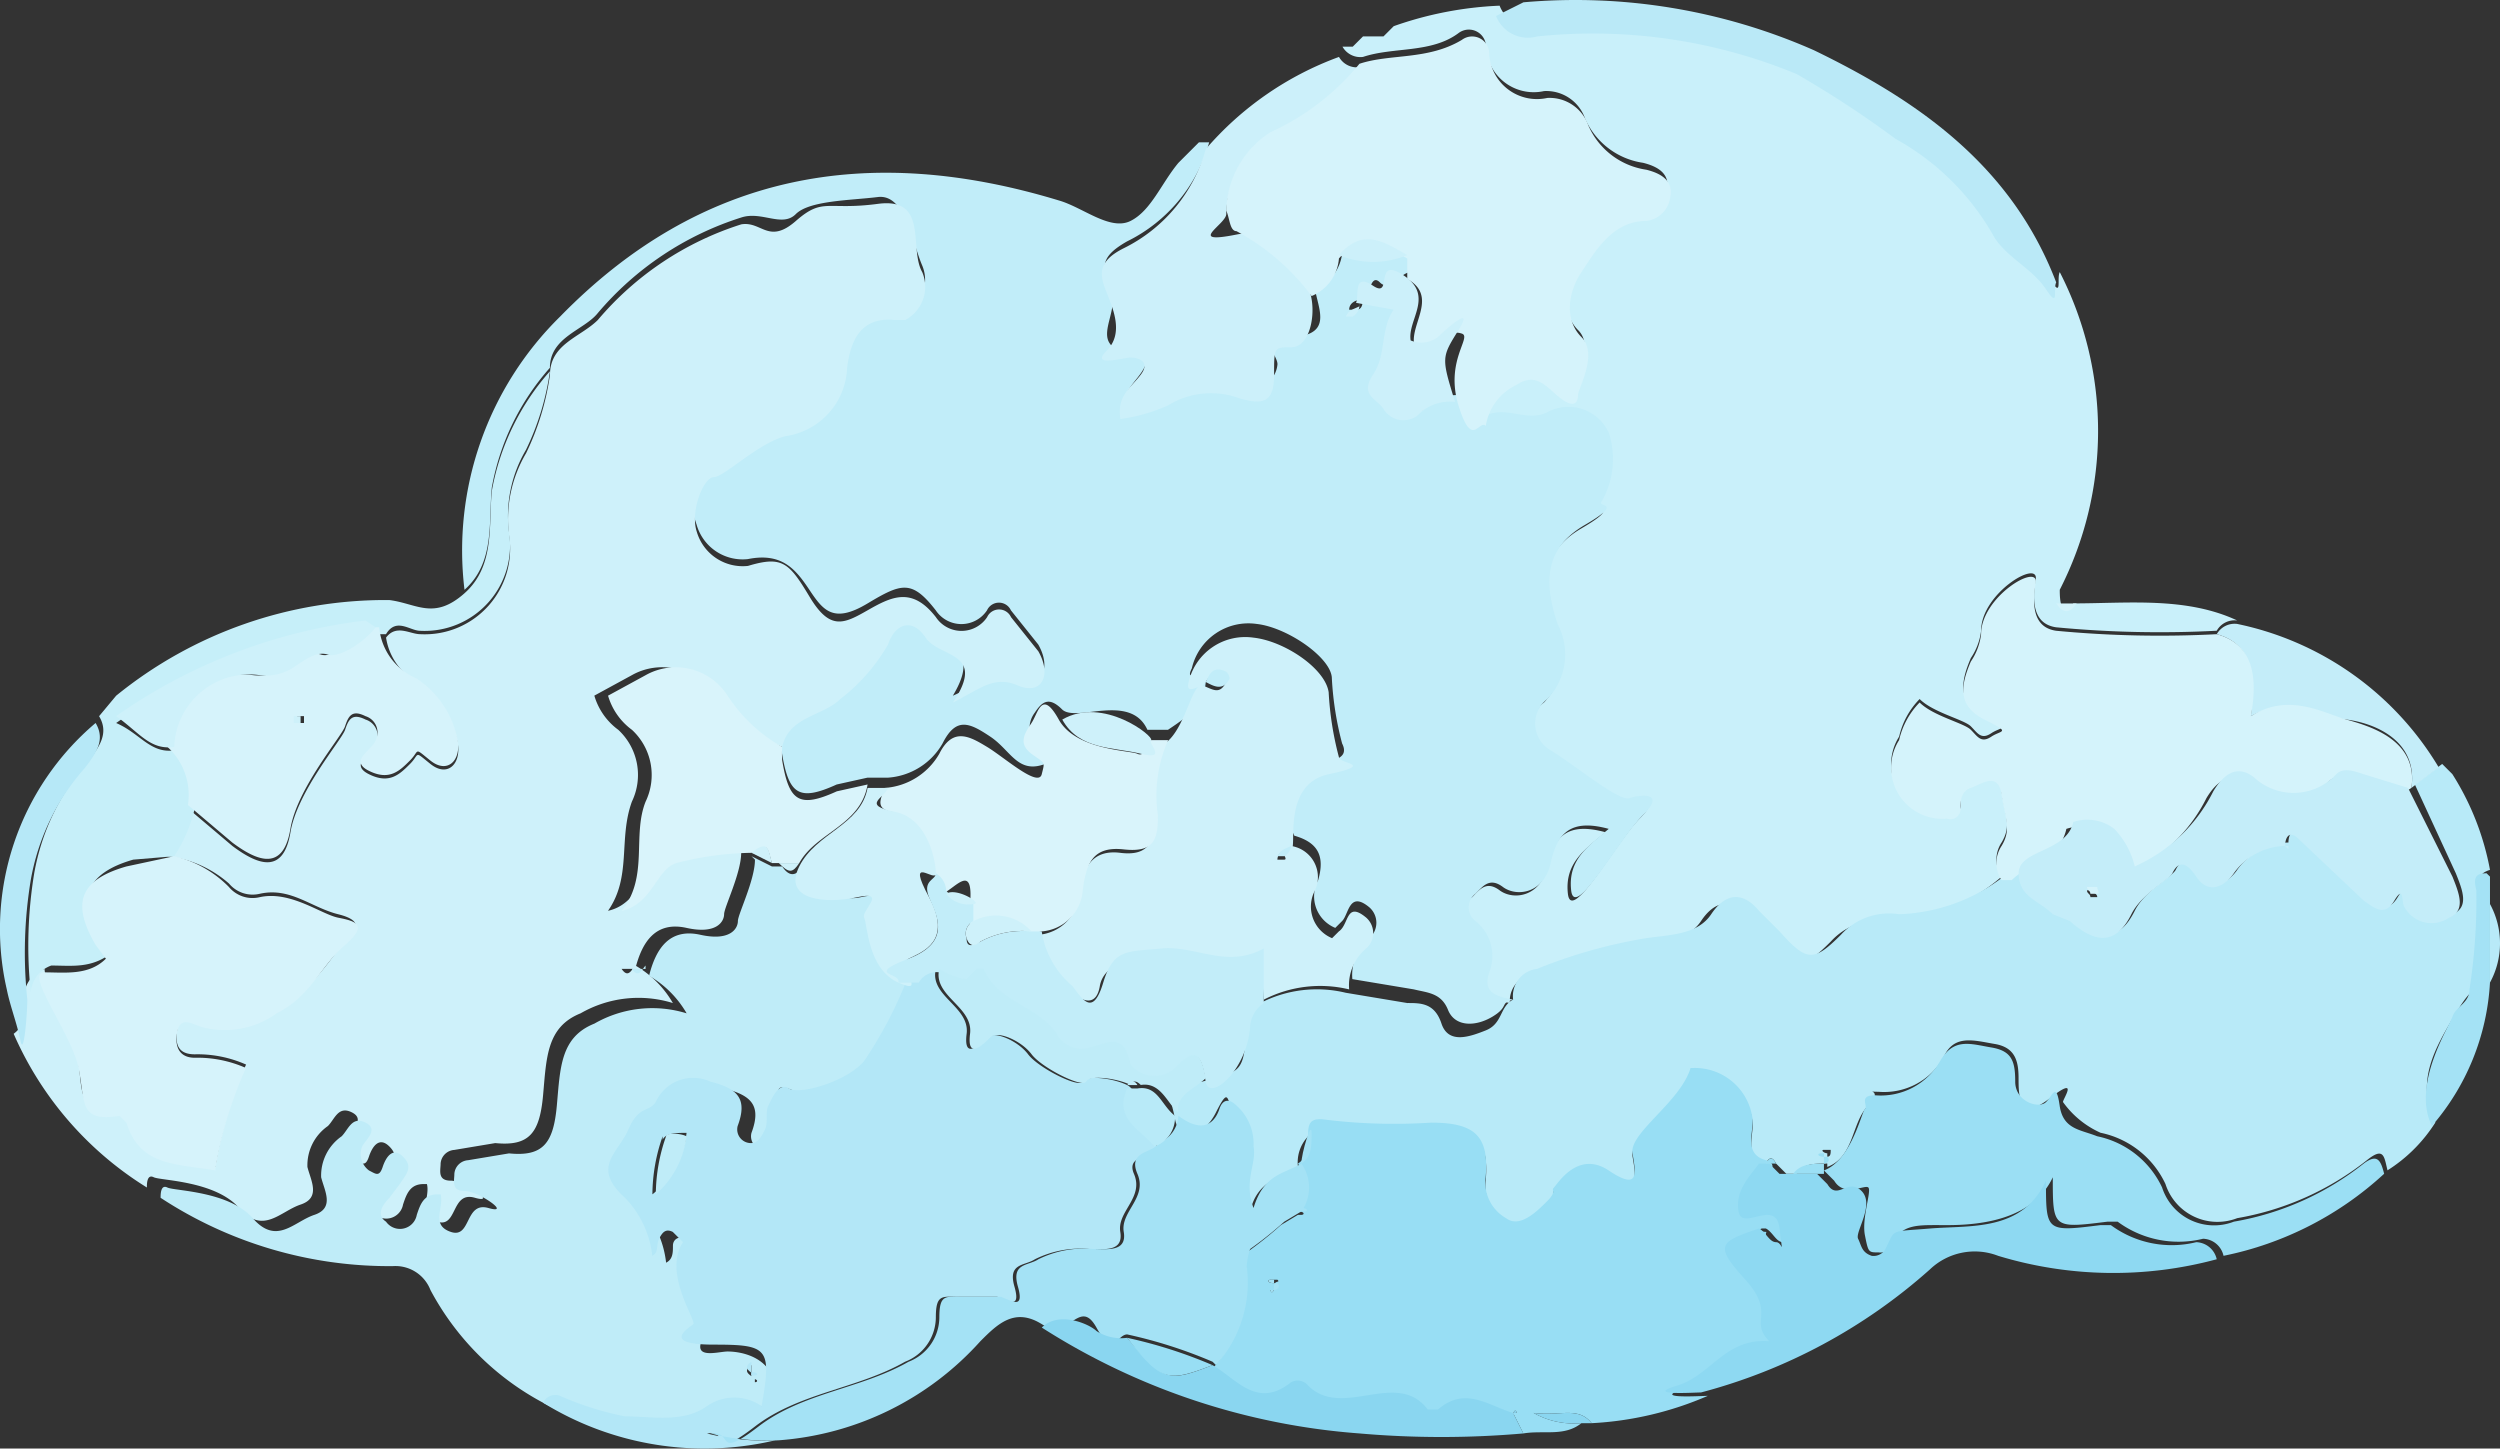
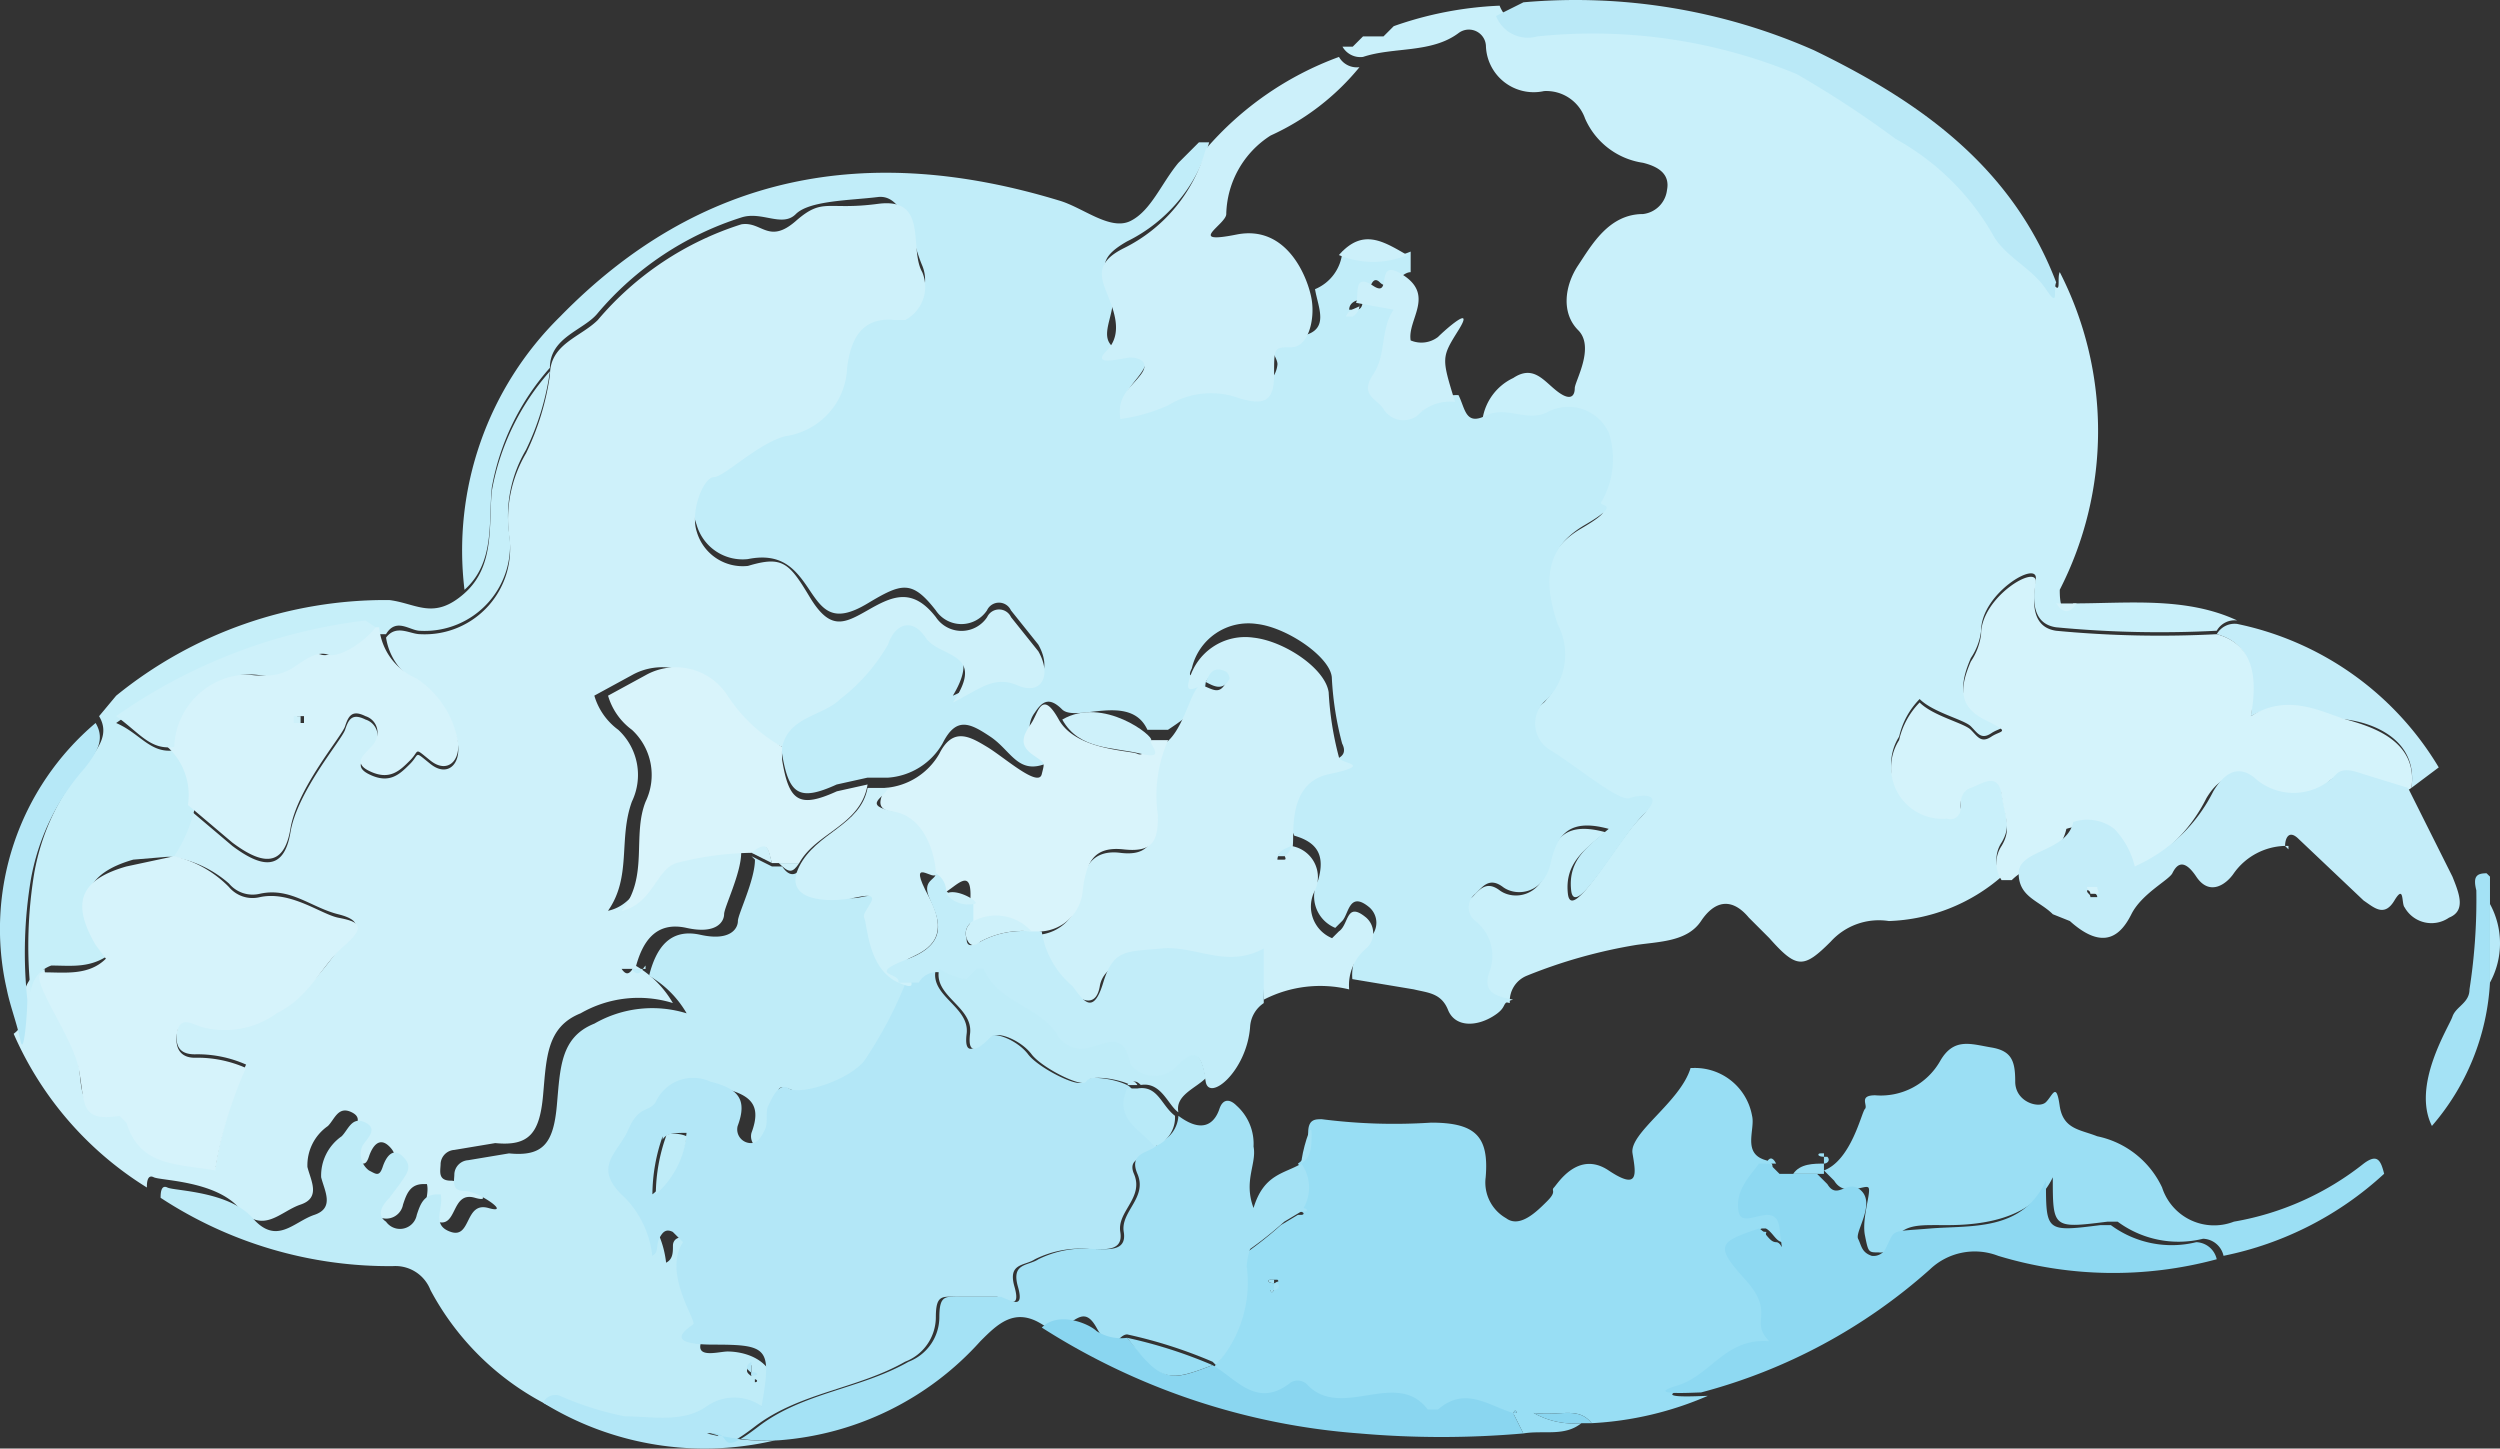
<svg xmlns="http://www.w3.org/2000/svg" id="グループ_3003" data-name="グループ 3003" width="160.204" height="92.824" viewBox="0 0 160.204 92.824">
  <rect x="0" y="0" width="160.204" height="92.824" fill="#333333" stroke="none" />
  <path id="パス_27595" data-name="パス 27595" d="M595.039,118.7c3.5,0,7.223-.438,10.506,1.094a1.313,1.313,0,0,0-1.313.657,70.041,70.041,0,0,1-10.287-.219c-1.532-.219-1.532-1.751-1.313-3.064s-3.5.876-3.5,3.283a3.938,3.938,0,0,1-.657,1.751c-.657,1.532-.876,2.845.876,3.721s1.094.657.438,1.094-.876,0-1.313-.438-2.408-.876-3.283-1.751a5.035,5.035,0,0,0-1.313,2.408,3.283,3.283,0,0,0,3.064,5.034.657.657,0,0,0,.876-.657c0-.438,0-1.094.656-1.313s1.751-1.094,1.97.438.657,2.189,0,3.283a1.97,1.97,0,0,0,0,2.189,11.6,11.6,0,0,1-7.223,2.845,4.159,4.159,0,0,0-3.721,1.313c-1.751,1.751-2.189,1.751-3.94-.219l-1.313-1.313c-1.094-1.313-2.189-1.094-3.064.219s-2.627,1.313-4.159,1.532a32.834,32.834,0,0,0-7,1.97,1.751,1.751,0,0,0-1.094,1.751c-1.095-.219-1.97-.438-1.532-1.751a2.846,2.846,0,0,0-.875-3.283,1.094,1.094,0,0,1,0-1.751c.438-.438.875-1.094,1.751-.438s2.626.438,3.064-1.532,1.313-2.845,3.721-2.189c-1.313,1.094-2.627,1.97-2.408,3.94s3.064-3.283,4.6-4.815-.219-1.313-.876-1.094-3.283-1.97-5.034-3.064a1.97,1.97,0,0,1-.219-3.283,4.159,4.159,0,0,0,.657-4.815c-.876-2.627-.876-4.815,1.751-6.347s.657-1.094,1.094-1.532a5.473,5.473,0,0,0,.438-4.378,2.846,2.846,0,0,0-3.94-1.313c-1.313.657-2.626-.438-3.94.219a3.5,3.5,0,0,1,1.97-2.627c1.313-.876,1.97.219,2.845.876s1.094.219,1.094-.219,1.313-2.627.219-3.721-.875-2.845,0-4.159,1.97-3.283,4.159-3.283a1.751,1.751,0,0,0,1.532-1.532c.219-1.094-.657-1.532-1.532-1.751a4.815,4.815,0,0,1-3.721-2.845,2.627,2.627,0,0,0-2.627-1.751,3.064,3.064,0,0,1-3.721-2.845,1.094,1.094,0,0,0-1.751-.876c-1.751,1.313-4.159.876-6.129,1.532a1.313,1.313,0,0,1-1.313-.657h.656l.657-.657h1.313l.657-.657a23.2,23.2,0,0,1,6.785-1.313,2.189,2.189,0,0,0,2.626,1.313,34.145,34.145,0,0,1,16.635,2.408,65.905,65.905,0,0,1,6.348,4.159,16.2,16.2,0,0,1,6.347,6.347c.876,1.313,2.408,1.97,3.283,3.283s.438,0,.657-.438a22.326,22.326,0,0,1,0,20.356C594.164,119.36,594.6,119.36,595.039,118.7ZM559.362,139.5Z" transform="translate(-462.18 -80.033)" fill="#c9f0fa" />
  <path id="パス_27596" data-name="パス 27596" d="M589.778,139.338c-1.094-.219-1.97-.438-1.532-1.751a2.846,2.846,0,0,0-.876-3.283,1.094,1.094,0,0,1,0-1.751c.438-.438.876-1.094,1.751-.438s2.627.438,3.064-1.532,1.313-2.845,3.721-2.189c-1.313,1.094-2.627,1.97-2.408,3.94s3.064-3.283,4.6-4.815-.219-1.313-.875-1.094-3.283-1.97-5.034-3.064a1.97,1.97,0,0,1-.219-3.283,4.158,4.158,0,0,0,.657-4.815c-.875-2.627-.875-4.815,1.751-6.347s.657-1.094,1.094-1.532a5.473,5.473,0,0,0,.438-4.378,2.845,2.845,0,0,0-3.94-1.313c-1.313.657-2.626-.438-3.94.219s-1.313-.438-1.751-1.313a2.846,2.846,0,0,0-2.189.876c-.875.657-1.532,0-2.189-.438s-1.313-1.313-.657-2.189.438-2.845,1.313-4.159l-2.408-.438c0,.438,0,.876-.438.876h-.438c0-.438.438-.657.876-.657s.438-1.751,1.094-1.094,1.313-.657,1.97-.657V91.4a5.691,5.691,0,0,1-4.378,0,2.845,2.845,0,0,1-1.751,2.408c.219,1.313,1.094,2.845-1.313,3.064s-1.094,1.094-1.094,1.751a1.746,1.746,0,0,1-2.189,1.532,5.253,5.253,0,0,0-4.6.657,10.942,10.942,0,0,1-3.064.876c-.219-1.313.876-1.97,1.313-2.845s.219-1.094-.657-1.094-.876.438-1.532-.438.656-2.408,0-3.721-.438-1.97,1.094-2.845A10.068,10.068,0,0,0,570.3,84.4h-.657l-.657.657h0l-.657.657c-1.094,1.313-1.751,3.064-3.064,3.721s-3.064-.876-4.6-1.313c-12.257-3.721-22.982-1.751-31.956,7.442a21.012,21.012,0,0,0-6.128,17.51c1.97-1.751,1.532-4.378,1.751-6.566a15.758,15.758,0,0,1,3.721-7.661c0-1.97,2.189-2.408,3.064-3.5a19.917,19.917,0,0,1,9.193-6.129c1.313-.438,2.626.657,3.5-.219s3.5-.876,5.253-1.094,2.189,2.845,2.845,4.378a2.408,2.408,0,0,1-1.094,3.064h-.657c-2.189-.219-2.845,1.313-3.064,3.064a4.6,4.6,0,0,1-3.94,4.378c-1.751.219-2.627,2.408-4.6,2.627s-1.532,2.189-1.094,3.5a3.064,3.064,0,0,0,3.283,2.189c2.189-.438,3.064.657,3.94,1.97s1.532,2.189,3.721.876,2.845-1.532,4.378.438a1.97,1.97,0,0,0,3.283,0,.842.842,0,0,1,1.532,0l1.751,2.189c.876,1.532.219,2.845-1.313,2.189s-2.189.219-4.159,1.094c1.97-3.283-.875-3.064-1.751-4.159s-1.97-.876-2.408.438a11.816,11.816,0,0,1-3.064,3.5c-1.094,1.313-3.283,1.094-3.721,3.064a5.7,5.7,0,0,0,0,.876c.438,2.627,1.094,3.064,3.5,1.97l1.97-.438h1.313a4.378,4.378,0,0,0,3.5-2.189c.876-1.751,1.751-1.313,3.064-.438s1.751,2.408,3.5,1.751-.219-.876-.657-1.313a1.633,1.633,0,0,1,0-1.97c.438-.657.875-1.094,1.751-.219s4.378-1.094,5.472,1.313h1.313c1.313-.876,2.626-1.751,2.408-3.721h0c-.438,0-1.313.657-.876-.219a3.721,3.721,0,0,1,4.159-2.845c1.97.219,4.815,2.189,4.815,3.5a20.357,20.357,0,0,0,.657,4.159c.219.438.219.876-.657,1.094s-3.721,1.97-2.408,4.815h0c1.532.438,1.97,1.313,1.532,2.845a2.189,2.189,0,0,0,1.094,3.064l.438-.438c.438-.438.438-1.97,1.751-.876a1.313,1.313,0,0,1,0,1.97,3.065,3.065,0,0,0-1.094,2.627l3.94.657c.875.219,1.751.219,2.189,1.313s1.751,1.094,2.845.438S588.9,139.557,589.778,139.338Z" transform="translate(-492.815 -75.278)" fill="#c1edf9" />
  <path id="パス_27597" data-name="パス 27597" d="M558.547,121.023c.438-1.97,2.627-1.97,3.721-3.064a11.82,11.82,0,0,0,3.064-3.5c.438-1.313,1.532-1.751,2.408-.438s3.94.876,1.751,4.159c1.751-.876,2.627-1.751,4.159-1.094s2.189-.657,1.313-2.189l-1.751-2.189a.842.842,0,0,0-1.532,0,1.97,1.97,0,0,1-3.283,0c-1.532-1.97-2.845-1.313-4.378-.438s-2.408,1.313-3.721-.876-1.751-2.627-3.94-1.97a3.064,3.064,0,0,1-3.283-2.189c-.438-1.313.438-3.5,1.094-3.5s2.845-2.189,4.6-2.627a4.6,4.6,0,0,0,3.94-4.378c.219-1.751.875-3.283,3.064-3.064h.657a2.408,2.408,0,0,0,1.094-3.064c-.876-1.532.438-4.815-2.845-4.378s-3.5-.438-5.253,1.094-2.189,0-3.5.219a19.918,19.918,0,0,0-9.193,6.129c-1.094,1.094-3.064,1.532-3.064,3.5a16.852,16.852,0,0,1-1.532,5.034,8.317,8.317,0,0,0-1.094,5.253,5.472,5.472,0,0,1-5.691,6.347c-.657,0-1.532-.657-2.189.219a3.941,3.941,0,0,0,1.97,2.845,6.129,6.129,0,0,1,2.627,3.94c.219,1.313-.657,2.189-1.751,1.313s-.657-.657-1.313,0-1.313,1.313-2.627.657.219-1.313.438-1.97a1.094,1.094,0,0,0-.657-1.532c-.876-.438-1.094,0-1.313.657s-3.064,3.94-3.5,6.566-1.97,2.189-3.721.876l-2.845-2.408a9.416,9.416,0,0,1-1.313,3.064,7.223,7.223,0,0,1,3.94,1.751,1.97,1.97,0,0,0,1.97.657c1.97-.438,3.283.876,5.034,1.313s1.094,1.094.438,1.751-2.189,3.283-4.378,4.378a5.691,5.691,0,0,1-4.815.875c-.657-.219-1.313-.875-1.532.219s0,1.751,1.094,1.751a7.661,7.661,0,0,1,3.283.657,25.83,25.83,0,0,0-1.97,6.566c-2.408-.438-4.815-.438-5.691-3.064l-.438-.438c-2.627.438-2.408-1.532-2.627-3.064s-1.97-3.721-2.189-6.129A1.97,1.97,0,0,0,509.957,137c0,.876.219,1.751-.657,2.408a21.887,21.887,0,0,0,8.536,9.849c0-.219,0-.876.438-.657s3.94.219,5.472,1.97,2.627.219,3.94-.219.657-1.532.438-2.408a3.064,3.064,0,0,1,1.313-2.626c.438-.438.657-1.313,1.532-.876s0,1.094-.219,1.532a1.313,1.313,0,0,0,.438,1.532c.438.219.656.438.875-.219s.656-1.313,1.313-.657.219,1.094-.219,1.751l-.657.876c-.438.438-.876,1.094-.219,1.532a1.094,1.094,0,0,0,1.97-.438c.219-.657.438-1.313,1.313-1.313h.219c.219.876-.656,1.97.657,2.408s.876-1.97,2.408-1.532-.657-1.094-1.532-1.094-.657-.657-.657-1.094a.942.942,0,0,1,.876-.876l2.626-.438c2.189.219,2.845-.657,3.064-3.064s.219-4.378,2.408-5.253a7.442,7.442,0,0,1,5.91-.657,6.569,6.569,0,0,0-2.408-2.408c-.219.219-.438.875-.876.219h.876c.438-1.751,1.313-3.064,3.283-2.627s2.408-.438,2.408-.876,1.094-2.627,1.094-3.94a20.357,20.357,0,0,0-5.034.657c-1.313.438-1.532,2.627-3.5,3.064,1.532-2.189.656-4.6,1.532-7a3.94,3.94,0,0,0-.876-4.6,4.159,4.159,0,0,1-1.532-2.189l2.408-1.313a3.94,3.94,0,0,1,5.253,1.313,10.068,10.068,0,0,0,4.377,3.283Z" transform="translate(-508.424 -73.16)" fill="#cef1fa" />
-   <path id="パス_27598" data-name="パス 27598" d="M565.1,117.7c-.876.438-.657,1.532-1.751,1.97s-2.408.876-2.845-.438-1.313-1.313-2.189-1.313l-3.94-.657a7.88,7.88,0,0,0-5.472.657,1.97,1.97,0,0,0-.876,1.532c-.219,2.845-.219,2.845-2.845,3.5s-1.97,1.094-1.751,2.408,1.751,1.313,2.626-.438.657-.657,1.094-.219a3.284,3.284,0,0,1,1.094,2.627c.219,1.094-.657,2.189,0,3.94.438-1.97,1.97-2.189,3.064-2.845h0a2.412,2.412,0,0,1,.657-1.97c.657-.657.438-.876.875-.876a36.335,36.335,0,0,0,7,.219c2.845,0,3.721.876,3.5,3.5a2.626,2.626,0,0,0,1.313,2.627c.875.657,1.97-.438,2.627-1.094s.219-.657.438-.876,1.532-2.408,3.5-1.094,1.751.219,1.532-1.094,3.064-3.283,3.721-5.472h.219a3.721,3.721,0,0,1,3.721,3.064c.219.875-.656,2.408.876,2.845h0q.328-.657.656,0h0l.657.657h.657c.438-.657,1.094-.657,1.97-.657v-.657c-.219,0-.438-.219-.219-.219h.438c0,.219,0,.438-.219.438v.657h0c1.751-.657,1.532-2.845,2.627-3.94s-.438-.876.657-.876a4.377,4.377,0,0,0,4.159-2.189c.657-1.532,1.97-1.094,3.283-.876s1.532,1.094,1.532,2.189,0,2.845,1.97,1.313.876,0,.876.219a5.922,5.922,0,0,0,2.408,1.97,5.91,5.91,0,0,1,4.159,3.283,3.5,3.5,0,0,0,4.6,2.189,18.386,18.386,0,0,0,8.317-3.721c1.094-.876,1.094-.219,1.313.657a9.849,9.849,0,0,0,3.064-3.064c-1.313-2.627,0-4.815,1.313-7s1.094-.876,1.094-1.751a37.4,37.4,0,0,0,.438-6.347c0-.657,0-.876.657-1.094a17.293,17.293,0,0,0-2.408-6.129l-.657-.657h0l-1.751,1.313h0l2.626,5.691c.438,1.094.876,2.189-.219,2.627a1.97,1.97,0,0,1-2.845-.657c-.219-.219,0-1.532-.657-.438s-1.313.438-1.97,0l-4.159-3.94c-.656-.657-.875,0-.875.438h0a4.158,4.158,0,0,0-3.283,1.751c-.438.657-1.532,1.532-2.408.219s-1.313-.657-1.532-.219-1.97,1.313-2.627,2.627-1.751,2.408-3.94.438l-1.094-.438c-.875-.876-2.189-1.094-2.189-2.627h-.657a11.6,11.6,0,0,1-7.223,2.845,4.159,4.159,0,0,0-3.721,1.313c-1.751,1.751-2.189,1.751-3.94-.219l-1.313-1.313c-1.094-1.313-2.189-1.094-3.064.219s-2.627,1.313-4.159,1.532a32.832,32.832,0,0,0-7,1.97,1.751,1.751,0,0,0-1.533,1.97Z" transform="translate(-468.133 -53.643)" fill="#b8eaf8" />
  <path id="パス_27599" data-name="パス 27599" d="M551.466,105.3l1.313.657h.657q.657.985,1.313,0h0c1.313.438,1.751,2.408,3.721,1.97s.219.876.438,1.313.219,3.283,2.189,4.159h1.313a26.7,26.7,0,0,1-2.845,5.472c-1.094,1.313-2.407,3.064-4.815,1.751s-1.313.219-1.313,1.094a2.813,2.813,0,0,1-.219,1.532c-.219.438-.438.876-.875.876a.876.876,0,0,1-.876-1.094c.657-1.751,0-2.408-1.751-2.845a2.627,2.627,0,0,0-3.5,1.313c-.438.657-1.313.876-1.751,1.751s-2.408,2.408-.219,4.378a6.348,6.348,0,0,1,1.751,3.721c.438-.219.438-.657.438-1.094s.438-.657.876-.438l.657.657c-1.532,1.97,1.97,3.283.657,5.253s.657,1.313,1.313,1.313,3.721.219,3.064,3.94a3.064,3.064,0,0,0-3.5,0c-1.751,1.094-3.721.657-5.253.657a19.7,19.7,0,0,1-4.159-1.313.876.876,0,0,0-1.094.438,17.51,17.51,0,0,1-8.1-7.661,2.408,2.408,0,0,0-2.408-1.532,26.7,26.7,0,0,1-14.884-4.378c0-.219,0-.876.438-.657s3.94.219,5.472,1.97,2.626.219,3.94-.219.657-1.532.438-2.408a3.064,3.064,0,0,1,1.313-2.627c.438-.438.657-1.313,1.532-.875s0,1.094-.219,1.532a1.314,1.314,0,0,0,.438,1.532c.438.219.657.438.876-.219s.657-1.313,1.313-.657.219,1.094-.219,1.751l-.657.876c-.438.438-.875,1.094-.219,1.532a1.094,1.094,0,0,0,1.97-.438c.219-.657.438-1.313,1.313-1.313h.219c.219.876-.657,1.97.657,2.408s.875-1.97,2.408-1.532-.657-1.094-1.532-1.094-.657-.657-.657-1.094a.942.942,0,0,1,.876-.876l2.627-.438c2.189.219,2.845-.657,3.064-3.064s.219-4.378,2.408-5.253a7.441,7.441,0,0,1,5.91-.657,6.567,6.567,0,0,0-2.407-2.408h0c.438-1.751,1.313-3.064,3.283-2.627s2.408-.438,2.408-.876,1.094-2.627,1.094-3.94Zm.219,33.707c.219,0,.219-.219-.219-.219v-.876c-.657.438,0,.657.219.876Z" transform="translate(-503.312 -50.433)" fill="#bfecf8" />
  <path id="パス_27600" data-name="パス 27600" d="M549.971,108.692c-.438,1.751,2.189,2.408,1.97,4.159s.875.657,1.313.219,1.97.219,2.627,1.094,3.283,2.189,3.5,1.751,1.97-.219,2.845.219.875,2.627,1.751,3.721-1.97.438-1.313,1.97-1.094,2.408-.876,3.721-1.094,1.094-1.97,1.094a6.567,6.567,0,0,0-3.5.657c-.657.438-1.751.219-1.313,1.751s-.438.876-1.094.657H551.5c-1.094,0-1.532-.219-1.532,1.313a3.064,3.064,0,0,1-1.97,2.845c-3.064,1.751-6.785,1.97-9.631,4.159s-1.532.219-3.064.438a14.664,14.664,0,0,0,4.377.438,19.7,19.7,0,0,1-14.884-2.408.875.875,0,0,1,1.094-.438,19.7,19.7,0,0,0,4.159,1.313c1.751,0,3.721.438,5.253-.657a3.064,3.064,0,0,1,3.5,0c.657-3.721.438-3.94-3.064-3.94s-1.532-1.094-1.313-1.313-1.97-3.283-.657-5.253l-.657-.657c-.438-.219-.657,0-.875.438s0,.876-.438,1.094a6.348,6.348,0,0,0-1.751-3.721c-2.189-1.97-.438-2.845.219-4.378s1.313-1.094,1.751-1.751a2.627,2.627,0,0,1,3.5-1.313c1.751.438,2.407,1.094,1.751,2.845a.876.876,0,0,0,.876,1.094c.438,0,.657-.438.876-.876s0-1.094.219-1.532.657-1.532,1.313-1.094,3.721-.438,4.815-1.751a26.694,26.694,0,0,0,2.845-5.472,1.313,1.313,0,0,1,1.751-.438Zm-17.51,10.725a11.38,11.38,0,0,0-.656,3.721,5.91,5.91,0,0,0,2.189-3.94c-.656,0-1.313,0-1.532.438Z" transform="translate(-489.998 -46.602)" fill="#b3e7f7" />
  <path id="パス_27601" data-name="パス 27601" d="M578.545,120.693h0c1.97-1.094,2.408-.876,2.626,1.094s.219.876-.219.876-.657-.657-1.094-.876h-.219c-.219,0-.219.219.219.219s-2.845,1.094-.875,3.283.219,2.627,1.532,3.94c-2.845-.219-3.721,2.189-5.91,2.845s1.094.438,1.532.438a21.451,21.451,0,0,1-7.442,1.751c-.876-1.094-1.97-.438-3.721-.657a5.253,5.253,0,0,0,3.064.657c-1.094.876-2.408.438-3.721.657l-.657-1.313h.219c0-.219-.219-.219-.219.219s-3.064-1.751-4.815-.219h-.657c-1.97-2.627-5.472.657-7.661-1.532a.876.876,0,0,0-1.094-.219c-2.189,1.751-3.5-.219-5.034-1.094a7.88,7.88,0,0,0,1.97-6.347,4.453,4.453,0,0,1,.219-1.094,23.985,23.985,0,0,0,2.189-1.751l1.094-.657h.219c.219,0,.219-.219-.219-.219a2.627,2.627,0,0,0,0-3.064h0c.657-.438.657-1.094.657-1.97s.438-.876.875-.876a36.336,36.336,0,0,0,7,.219c2.845,0,3.721.876,3.5,3.5a2.626,2.626,0,0,0,1.313,2.627c.875.657,1.97-.438,2.626-1.094s.219-.657.438-.876,1.532-2.408,3.5-1.094,1.751.219,1.532-1.094,3.064-3.283,3.721-5.472h.219a3.721,3.721,0,0,1,3.721,3.064c.219.876-.657,2.408.875,2.845S578.326,119.38,578.545,120.693Zm-30.205,5.034h-.219c0,.219.219.219.219-.219s.438-.219.219-.438h-.438c-.219,0-.219.219.219.219Z" transform="translate(-466.698 -43.063)" fill="#98def4" />
  <path id="パス_27602" data-name="パス 27602" d="M562.094,129.4a7.88,7.88,0,0,0,1.97-6.347,4.453,4.453,0,0,1,.219-1.094,24,24,0,0,0,2.189-1.751l1.094-.657h0a2.626,2.626,0,0,0,0-3.064c-1.094.657-2.408.657-3.064,2.845-.657-1.751.219-2.845,0-3.94a3.283,3.283,0,0,0-1.094-2.626c-.438-.438-.876-.438-1.094.219s-.876,1.751-2.627.438h0a1.97,1.97,0,0,1-1.313,1.751c-.219.657-1.97.438-1.313,1.97s-1.094,2.408-.876,3.721-1.094,1.094-1.97,1.094a6.566,6.566,0,0,0-3.5.657c-.657.438-1.751.219-1.313,1.751s-.438.876-1.094.657H545.9c-1.094,0-1.532-.219-1.532,1.313a3.064,3.064,0,0,1-1.97,2.845c-3.064,1.751-6.785,1.97-9.63,4.159s-1.532.219-3.064.438a14.667,14.667,0,0,0,4.378.438,19.261,19.261,0,0,0,12.914-6.347c1.094-1.094,2.189-2.189,3.94-1.094s2.408-1.751,3.5.219,1.313.438,1.97.438a30.207,30.207,0,0,1,5.472,1.751Z" transform="translate(-484.173 -41.921)" fill="#a4e2f5" />
  <path id="パス_27603" data-name="パス 27603" d="M598.2,119.123c-.219-.876-.438-1.313-1.313-.657a18.385,18.385,0,0,1-8.317,3.721,3.5,3.5,0,0,1-4.6-2.189,5.91,5.91,0,0,0-4.159-3.283c-1.094-.438-2.189-.438-2.407-1.97s-.438-.657-.876-.219-1.97,0-1.97-1.313-.219-1.97-1.532-2.189-2.408-.657-3.283.876a4.377,4.377,0,0,1-4.159,2.189c-1.094,0-.438.657-.657.876s-.876,3.283-2.627,3.94l.657.657c.657,1.094,1.97.219,2.189.438s-.438,1.97-.219,3.064.219,1.094.876,1.094a.875.875,0,0,0,.875-.438c.438-1.313,1.532-1.313,2.845-1.313s5.91.219,7.442-3.064c0,3.283,0,3.283,3.5,2.845h.656a6.567,6.567,0,0,0,5.472,1.094,1.387,1.387,0,0,1,1.313,1.094,21.448,21.448,0,0,0,10.287-5.253Z" transform="translate(-445.419 -43.901)" fill="#9bdff4" />
  <path id="パス_27604" data-name="パス 27604" d="M547.815,87.81a10.069,10.069,0,0,1-5.253,6.347c-1.751.876-1.532,1.751-1.094,2.845s1.094,2.627,0,3.721,1.094.438,1.532.438,1.313.219.657,1.094-1.532,1.313-1.313,2.845a10.945,10.945,0,0,0,3.064-.876,5.253,5.253,0,0,1,4.6-.438c1.532.438,2.189.219,2.189-1.532s0-1.751,1.094-1.751,1.532-1.751,1.313-3.064-1.532-4.815-4.815-4.159-.657-.657-.657-1.313a6.129,6.129,0,0,1,2.845-5.034,15.759,15.759,0,0,0,5.691-4.378,1.313,1.313,0,0,1-1.313-.657A20.575,20.575,0,0,0,547.815,87.81Z" transform="translate(-470.551 -78.25)" fill="#ccf0fa" />
  <path id="パス_27605" data-name="パス 27605" d="M519.08,122.181a9.416,9.416,0,0,0,1.313-3.064,4.159,4.159,0,0,0-1.313-3.721c-1.532.219-2.189-1.094-3.721-1.751a35.019,35.019,0,0,1,15.978-6.129l.657.438h.656c.657-1.094,1.532-.219,2.189-.219a5.472,5.472,0,0,0,5.691-6.347,8.316,8.316,0,0,1,1.094-5.253,16.848,16.848,0,0,0,1.532-5.034,15.758,15.758,0,0,0-3.721,7.661c-.219,2.189.219,4.815-1.751,6.566s-3.064.657-4.815.438a27.36,27.36,0,0,0-17.51,6.129l-1.094,1.313c.657,1.094,0,1.97-.657,2.845a14.665,14.665,0,0,0-3.5,7.223,28.67,28.67,0,0,0-.219,7.661,1.97,1.97,0,0,1,1.313-1.751c1.313,0,2.626.219,3.94-.876l-.657-.876c-1.751-2.408-1.094-4.159,1.97-5.034Z" transform="translate(-507.916 -67.313)" fill="#c6eff9" />
  <path id="パス_27606" data-name="パス 27606" d="M592.987,120.429a1.387,1.387,0,0,0-1.313-1.094,6.566,6.566,0,0,1-5.472-1.094h-.657c-3.5.438-3.5.438-3.5-2.845-1.532,3.283-4.815,2.845-7.442,3.064s-2.189,0-2.845,1.313a.876.876,0,0,1-.876.438c-.657-.219-.657-.657-.875-1.094s1.094-2.189.219-3.064-1.532.657-2.189-.438l-.657-.657h-2.408l-.657-.657h-.657c-.657.876-1.532,1.751-1.313,3.064s2.408-.876,2.627,1.094.219.876-.219.876-.656-.657-1.094-.876h0c-2.626.876-2.845,1.094-.875,3.283s.219,2.627,1.532,3.94c-2.845-.219-3.721,2.189-5.91,2.845s1.094.438,1.532.438a35.676,35.676,0,0,0,14.665-7.88,4.159,4.159,0,0,1,4.378-.875,25.39,25.39,0,0,0,14.008.219Z" transform="translate(-450.936 -39.734)" fill="#8ed9f2" />
  <path id="パス_27607" data-name="パス 27607" d="M552.7,81.256a2.189,2.189,0,0,0,2.627,1.313,34.144,34.144,0,0,1,16.635,2.408,65.871,65.871,0,0,1,6.347,4.159,16.2,16.2,0,0,1,6.347,6.347c.876,1.313,2.408,1.97,3.283,3.283s.438,0,.657-.438c-2.845-7.442-8.755-11.6-15.54-14.884a37.866,37.866,0,0,0-18.6-3.064Z" transform="translate(-456.831 -80.232)" fill="#bae9f7" />
  <path id="パス_27608" data-name="パス 27608" d="M544.872,120.044a2.943,2.943,0,0,1-1.97-.438c-.438-.438-2.408-1.313-3.5-.219a43.775,43.775,0,0,0,20.355,6.785,60.412,60.412,0,0,0,10.506,0l-.657-1.313h0c-1.532-.438-3.064-1.751-4.815-.219h-.657c-1.97-2.627-5.472.657-7.661-1.532a.876.876,0,0,0-1.094-.219c-2.189,1.751-3.5-.219-5.034-1.094h0C547.5,122.889,547.28,122.889,544.872,120.044Z" transform="translate(-472.642 -34.315)" fill="#8ad6f0" />
  <path id="パス_27609" data-name="パス 27609" d="M586.276,109.012l1.751-1.313a19.7,19.7,0,0,0-12.914-9.193,1.313,1.313,0,0,0-1.313.657c2.407.657,2.407,2.845,2.189,5.253,2.408-1.313,4.378,0,6.129.219S586.714,105.948,586.276,109.012Z" transform="translate(-431.748 -58.523)" fill="#c4edf9" />
  <path id="パス_27610" data-name="パス 27610" d="M510.651,119.129a28.67,28.67,0,0,1,.219-7.661,14.665,14.665,0,0,1,3.5-7.223c.656-.876,1.313-1.751.656-2.845a17.291,17.291,0,0,0-5.691,17.072c.219,1.094.657,2.189.875,3.283S510.651,120,510.651,119.129Z" transform="translate(-508.9 -55.069)" fill="#b6e8f7" />
  <path id="パス_27611" data-name="パス 27611" d="M583.814,105.8c-.657,0-.876.219-.657,1.094a37.425,37.425,0,0,1-.438,6.347c0,.875-.876,1.094-1.095,1.751s-2.626,4.378-1.313,7a15.32,15.32,0,0,0,3.721-9.193v-6.785Z" transform="translate(-424.47 -49.839)" fill="#a4e2f5" />
  <path id="パス_27612" data-name="パス 27612" d="M581.8,106.7v5.034a5.254,5.254,0,0,0,0-5.034Z" transform="translate(-422.238 -48.769)" fill="#b8eaf8" />
  <path id="パス_27613" data-name="パス 27613" d="M557.521,122.257c-.876-1.094-1.97-.438-3.721-.657a5.253,5.253,0,0,0,3.064.657Z" transform="translate(-455.524 -31.056)" fill="#8ad6f0" />
  <path id="パス_27614" data-name="パス 27614" d="M569.1,97.9q.657.985,1.313,0Z" transform="translate(-437.335 -59.23)" fill="#d4f3fb" />
  <path id="パス_27615" data-name="パス 27615" d="M543.4,85.557l.657-.657Z" transform="translate(-467.887 -74.684)" fill="#ccf0fa" />
  <path id="パス_27616" data-name="パス 27616" d="M543.6,85.257l.657-.657Z" transform="translate(-467.649 -75.04)" fill="#ccf0fa" />
  <path id="パス_27617" data-name="パス 27617" d="M548.4,82.157l.657-.657Z" transform="translate(-461.943 -78.726)" fill="#ccf0fa" />
  <path id="パス_27618" data-name="パス 27618" d="M549.3,81.857l.657-.657Z" transform="translate(-460.873 -79.082)" fill="#d5f3fb" />
-   <path id="パス_27619" data-name="パス 27619" d="M580.4,102.7l.657.657Z" transform="translate(-423.902 -53.524)" fill="#c4edf9" />
-   <path id="パス_27620" data-name="パス 27620" d="M553.336,83.051a15.758,15.758,0,0,1-5.691,4.378,6.129,6.129,0,0,0-2.845,5.034c.219.438.219,1.313.657,1.313a14.677,14.677,0,0,1,4.815,4.159,2.845,2.845,0,0,0,1.751-2.408c1.532-1.751,2.845-.876,4.378,0V96.84c1.97,1.094.219,2.845.438,4.159a1.751,1.751,0,0,0,1.751-.219c.438-.219.656-.657,1.313-.438s-1.094,1.751-.219,4.6,1.313.876,1.751,1.313a3.5,3.5,0,0,1,1.97-2.627c1.313-.875,1.97.219,2.845.876s1.094.219,1.094-.219,1.313-2.627.219-3.721-.876-2.845,0-4.159,1.97-3.283,4.159-3.283a1.751,1.751,0,0,0,1.532-1.532c.219-1.094-.657-1.532-1.532-1.751A4.815,4.815,0,0,1,568,86.991a2.627,2.627,0,0,0-2.627-1.751,3.064,3.064,0,0,1-3.721-2.845,1.094,1.094,0,0,0-1.751-.876C557.714,82.832,555.306,82.394,553.336,83.051Z" transform="translate(-466.222 -78.963)" fill="#d5f3fb" />
  <path id="パス_27621" data-name="パス 27621" d="M597.611,110.647c.438-3.064-2.627-3.94-4.159-4.378s-3.721-1.751-6.129-.219c.438-2.408.219-4.6-2.189-5.253a70.043,70.043,0,0,1-10.287-.219c-1.532-.219-1.532-1.751-1.313-3.064s-3.5.876-3.5,3.283a3.938,3.938,0,0,1-.657,1.751c-.657,1.532-.876,2.845.876,3.721s1.094.657.438,1.094-.876,0-1.313-.438-2.408-.876-3.283-1.751a5.035,5.035,0,0,0-1.313,2.408,3.283,3.283,0,0,0,3.064,5.034.657.657,0,0,0,.875-.657c0-.438,0-1.094.656-1.313s1.751-1.094,1.97.438.657,2.189,0,3.283a1.97,1.97,0,0,0,0,2.189H572c1.094-1.094,3.064-1.313,3.5-3.283a2.845,2.845,0,0,1,2.627.438,5.254,5.254,0,0,1,1.313,2.408,10.287,10.287,0,0,0,5.034-4.815c.657-1.094,1.532-1.751,2.627-.876a3.721,3.721,0,0,0,5.253-.219c.438-.438,1.094-.219,1.751,0l2.845.876Z" transform="translate(-443.083 -60.157)" fill="#d4f3fb" />
  <path id="パス_27622" data-name="パス 27622" d="M553.4,107.4Z" transform="translate(-455.999 -47.936)" fill="#c1edf9" />
  <path id="パス_27623" data-name="パス 27623" d="M553.746,122.122a7.879,7.879,0,0,1,5.472-.657,3.065,3.065,0,0,1,1.094-2.627,1.313,1.313,0,0,0,0-1.97c-1.313-1.094-1.094.438-1.751.876l-.438.438a2.189,2.189,0,0,1-1.094-3.064,2.021,2.021,0,0,0-1.532-2.845c-1.532-.438,0,.876-.438.876h-.438c0-.438.438-.657.875-.657s-.657-4.159,2.408-4.815.657-.657.657-1.094a20.365,20.365,0,0,1-.657-4.159c-.219-1.532-2.845-3.283-4.815-3.5a3.721,3.721,0,0,0-4.159,2.845c-.219.876.657.219.876.219s.438-1.094,1.313-.657a.657.657,0,0,1,.219.438c-.438.875-.876.438-1.532.219s-1.094,2.845-2.408,3.721a8.755,8.755,0,0,0-.656,4.815c0,1.532-.438,2.408-2.189,2.189s-2.408.876-2.626,2.627a2.846,2.846,0,0,1-2.627,2.626,5.689,5.689,0,0,0,1.97,3.5c.876.875,1.751,1.094,1.97-.219s1.97-1.97,3.721-2.189,4.159,1.313,6.566,0Z" transform="translate(-472.761 -58.062)" fill="#cef1fa" />
  <path id="パス_27624" data-name="パス 27624" d="M545.017,115.4a2.846,2.846,0,0,0,2.626-2.627c.219-1.751.657-2.845,2.627-2.627s2.189-.657,2.189-2.189a8.758,8.758,0,0,1,.657-4.815H551.8c0,.438-.219,1.094-.657.876s-3.94-.219-5.034-2.189-1.313-.438-1.751.219-.876,1.313,0,1.97.875.438.657,1.313-2.408-1.094-3.5-1.751-2.189-1.313-3.064.438a4.377,4.377,0,0,1-3.5,2.189c-.219.657-.657,1.313.438,1.532s2.626,1.97,2.626,3.94a1.313,1.313,0,0,1,.657,1.313c.876-.438,1.97-1.97,1.751.657v1.313a3.064,3.064,0,0,1,3.721.657Z" transform="translate(-478.259 -55.715)" fill="#d9f4fb" />
  <path id="パス_27625" data-name="パス 27625" d="M537.206,112.314h1.751c1.094-1.97,3.94-2.408,4.378-5.034l-1.97.438c-2.408,1.094-3.064.657-3.5-1.97a5.7,5.7,0,0,1,0-.876,10.068,10.068,0,0,1-3.5-3.283,3.94,3.94,0,0,0-5.253-1.313l-2.408,1.313a4.159,4.159,0,0,0,1.532,2.189,3.94,3.94,0,0,1,.875,4.6c-.875,2.189.219,4.815-1.532,7,1.97-.438,2.189-2.627,3.5-3.064a20.355,20.355,0,0,1,5.034-.657h0C536.987,110.781,536.987,111.657,537.206,112.314Z" transform="translate(-487.739 -57.009)" fill="#d9f4fb" />
  <path id="パス_27626" data-name="パス 27626" d="M536.809,103.3c-.438,2.408-3.283,2.845-4.378,5.034s1.751,2.408,3.721,1.97.219.876.438,1.313.219,3.283,2.189,4.159-.219-1.094.657-1.532,2.845-1.094,1.313-3.94.438-.876.438-1.532-.438-3.5-2.627-3.94-.657-.876-.438-1.532Z" transform="translate(-481.214 -52.81)" fill="#cef1fa" />
  <path id="パス_27627" data-name="パス 27627" d="M554.947,96.59c-.875-2.845-.875-2.845.219-4.6s-.876,0-1.313.438a1.751,1.751,0,0,1-1.751.219c-.219-1.313,1.532-2.845-.438-4.159s-.657,1.532-1.97.657-.876.657-1.094,1.094h0l2.408.438c-.876,1.313-.438,2.845-1.313,4.159s.219,1.532.657,2.189a1.5,1.5,0,0,0,2.189.438A2.845,2.845,0,0,1,554.947,96.59Z" transform="translate(-461.705 -70.833)" fill="#ccf0fa" />
  <path id="パス_27628" data-name="パス 27628" d="M540,101.559c1.094,1.97,3.283,1.751,5.034,2.189s.438-.657.657-.876S542.627,100.027,540,101.559Z" transform="translate(-471.928 -55.447)" fill="#cef1fa" />
  <path id="パス_27629" data-name="パス 27629" d="M552.477,88.249c-1.532-.876-2.845-1.751-4.378,0a5.691,5.691,0,0,0,4.378,0Z" transform="translate(-462.299 -71.904)" fill="#ccf0fa" />
  <path id="パス_27630" data-name="パス 27630" d="M549.176,89.319c-.438.219-.657.219-.875.657h.438a.874.874,0,0,0,.438-.876Z" transform="translate(-462.062 -69.691)" fill="#ccf0fa" />
  <path id="パス_27631" data-name="パス 27631" d="M518.694,105.3l-3.064.657c-3.064.876-3.5,2.408-1.97,5.034l.656.876c-1.094,1.094-2.626.876-3.94.876s1.751,3.94,2.189,6.129,0,3.5,2.627,3.064l.438.438c.875,2.845,3.283,2.627,5.691,3.064a25.835,25.835,0,0,1,1.97-6.566,7.66,7.66,0,0,0-3.283-.657c-1.094,0-1.313-.875-1.094-1.751s.876-.438,1.532-.219a5.691,5.691,0,0,0,4.815-.876c2.189-1.094,2.845-3.064,4.378-4.378s.657-1.532-.438-1.751-3.064-1.751-5.034-1.313a1.97,1.97,0,0,1-1.97-.657,7.222,7.222,0,0,0-3.5-1.97Z" transform="translate(-507.53 -50.433)" fill="#d6f3fb" />
  <path id="パス_27632" data-name="パス 27632" d="M529.778,101.883a6.129,6.129,0,0,1,2.627,3.94c.219,1.313-.657,2.189-1.751,1.313s-.657-.657-1.313,0-1.313,1.313-2.627.657.219-1.313.438-1.97a1.094,1.094,0,0,0-.657-1.532c-.876-.438-1.094,0-1.313.657s-3.064,3.94-3.5,6.566-1.97,2.189-3.721.876l-2.845-2.408a4.159,4.159,0,0,0-1.313-3.721,4.815,4.815,0,0,1,5.472-4.6,3.283,3.283,0,0,0,2.408-.657c.657-.438,1.313-.875,1.97-.657s2.189-.657,3.064-1.751h.656a3.94,3.94,0,0,0,2.407,3.283Zm-7.661,2.845h.438v-.438h-.438Z" transform="translate(-503.074 -58.398)" fill="#d6f3fb" />
  <path id="パス_27633" data-name="パス 27633" d="M528.276,108.719H527.4c.438.657.657,0,.875-.219Z" transform="translate(-486.907 -46.629)" fill="#bfecf8" />
  <path id="パス_27634" data-name="パス 27634" d="M595.8,109.6c.438,1.094.876,2.189-.219,2.627a1.97,1.97,0,0,1-2.845-.657c-.219-.219,0-1.532-.657-.438s-1.313.438-1.97,0l-4.159-3.94c-.656-.657-.875,0-.875.438a4.159,4.159,0,0,0-3.283,1.751c-.438.657-1.532,1.532-2.408.219s-1.313-.657-1.532-.219-1.97,1.313-2.627,2.627-1.751,2.408-3.94.438l-1.094-.438c-.875-.876-2.189-1.094-2.189-2.627s3.064-1.313,3.5-3.283a2.845,2.845,0,0,1,2.627.438,5.254,5.254,0,0,1,1.313,2.408,10.287,10.287,0,0,0,5.034-4.815c.657-1.094,1.532-1.751,2.627-.876a3.721,3.721,0,0,0,5.253-.219c.438-.438,1.094-.219,1.751,0l2.845.876Zm-23.42.876c0,.219.219.219.219.438h.438c0-.219-.219-.219-.219-.438Z" transform="translate(-438.643 -53.423)" fill="#c4edf9" />
  <path id="パス_27635" data-name="パス 27635" d="M538.012,105.8c0,.438-.876.438-.438,1.532s1.532,2.845-1.313,3.94-.438.876-.657,1.532h1.313a1.313,1.313,0,0,1,1.313-.657,4.159,4.159,0,0,0,1.751.657l.657-.657h.438c1.094,2.189,3.721,2.189,4.815,4.378a1.751,1.751,0,0,0,1.97.657c1.094-.219,2.189-1.094,2.626,1.094a1.97,1.97,0,0,0,3.064,0c1.313-1.532,1.532-.438,1.751.876s2.627-.657,2.845-3.5a1.97,1.97,0,0,1,.875-1.532v-3.5c-2.408,1.313-4.378-.219-6.566,0s-3.064,0-3.721,2.189-1.313,1.094-1.97.219a5.69,5.69,0,0,1-1.97-3.5h-.657a5.691,5.691,0,0,0-3.283.657c-.438.219-.876.438-.876-.219a.876.876,0,0,1,.438-1.094v-1.313a1.815,1.815,0,0,1-1.751-.657,1.314,1.314,0,0,0-.657-1.094Z" transform="translate(-478.039 -49.839)" fill="#c2edf9" />
  <path id="パス_27636" data-name="パス 27636" d="M553.5,115.6c-.219-1.094-.438-2.189-1.751-.876a1.97,1.97,0,0,1-3.064,0c-.438-2.189-1.532-1.313-2.626-1.094a1.751,1.751,0,0,1-1.97-.657c-1.094-1.97-3.94-2.189-4.815-4.378h-.438l-.657.657a4.159,4.159,0,0,1-1.751-.657c-.438,1.751,2.189,2.408,1.97,4.159s.876.657,1.313.219,1.97.219,2.627,1.094,3.283,2.189,3.5,1.751,1.97-.219,2.845.219h0q.219-.438.657,0c1.313-.219,1.751,1.313,2.408,1.751h0C551.529,116.7,552.843,116.261,553.5,115.6Z" transform="translate(-476.235 -46.51)" fill="#bfecf8" />
  <path id="パス_27637" data-name="パス 27637" d="M561.4,114.957h1.97V114.3h0C562.713,114.3,561.838,114.3,561.4,114.957Z" transform="translate(-446.489 -39.734)" fill="#9bdff4" />
  <path id="パス_27638" data-name="パス 27638" d="M547,115.481c.657-.438.657-1.094.657-1.97S547,114.824,547,115.481Z" transform="translate(-463.607 -40.915)" fill="#a4e2f5" />
  <path id="パス_27639" data-name="パス 27639" d="M575.8,105l.219.219V105Z" transform="translate(-429.371 -50.79)" fill="#c4edf9" />
  <path id="パス_27640" data-name="パス 27640" d="M562.5,114h-.219c-.219,0-.219.219.219.219Z" transform="translate(-445.616 -40.091)" fill="#9bdff4" />
  <path id="パス_27641" data-name="パス 27641" d="M562.3,114.538c.219,0,.438-.219.219-.438H562.3v.438Z" transform="translate(-445.419 -39.972)" fill="#9bdff4" />
  <path id="パス_27642" data-name="パス 27642" d="M560.6,114.478h.657Q560.928,113.822,560.6,114.478Z" transform="translate(-447.44 -39.912)" fill="#98def4" />
  <path id="パス_27643" data-name="パス 27643" d="M560.9,114.3l.657.657Z" transform="translate(-447.083 -39.734)" fill="#9bdff4" />
  <path id="パス_27644" data-name="パス 27644" d="M532.213,106.081c-.219-.876-.219-1.532-1.313-.657Z" transform="translate(-482.746 -50.776)" fill="#cef1fa" />
  <path id="パス_27645" data-name="パス 27645" d="M533.013,105.5H531.7C532.357,106.157,532.575,106.157,533.013,105.5Z" transform="translate(-481.795 -50.195)" fill="#cef1fa" />
  <path id="パス_27646" data-name="パス 27646" d="M531.054,120.976V120.1c-.657.438,0,.657.219.876Z" transform="translate(-482.901 -32.839)" fill="#b3e7f7" />
  <path id="パス_27647" data-name="パス 27647" d="M530.9,120.619h.219c.219,0,.219-.219-.219-.219Z" transform="translate(-482.746 -32.482)" fill="#b3e7f7" />
  <path id="パス_27648" data-name="パス 27648" d="M545.094,113.864c-.876-.657-1.094-1.97-2.408-1.751h-.657c-.876,1.97.875,2.627,1.751,3.721A1.97,1.97,0,0,0,545.094,113.864Z" transform="translate(-469.799 -42.362)" fill="#b8eaf8" />
  <path id="パス_27649" data-name="パス 27649" d="M530.07,113.589c-.438-.219-1.313-.219-1.313,0a11.38,11.38,0,0,0-.657,3.721,5.91,5.91,0,0,0,1.97-3.721Z" transform="translate(-486.075 -40.774)" fill="#bfecf8" />
  <path id="パス_27650" data-name="パス 27650" d="M553.2,121.678h.219c0-.219-.219-.219-.219.219Z" transform="translate(-456.237 -31.134)" fill="#8ad6f0" />
  <path id="パス_27651" data-name="パス 27651" d="M560.119,115.7l-.219.219h.219Z" transform="translate(-448.272 -38.07)" fill="#8ed9f2" />
  <path id="パス_27652" data-name="パス 27652" d="M547,115.819h.219c.219,0,.219-.219-.219-.219Z" transform="translate(-463.607 -38.189)" fill="#a4e2f5" />
  <path id="パス_27653" data-name="パス 27653" d="M560.8,116.3h-.219c-.219,0-.219.219.219.219Z" transform="translate(-447.637 -37.356)" fill="#8ed9f2" />
  <path id="パス_27654" data-name="パス 27654" d="M546.319,118.119H546.1c0,.219.219.219.219-.219Z" transform="translate(-464.677 -35.454)" fill="#a4e2f5" />
  <path id="パス_27655" data-name="パス 27655" d="M546.4,117.7h-.219c-.219,0-.219.219.219.219Z" transform="translate(-464.755 -35.692)" fill="#a4e2f5" />
  <path id="パス_27656" data-name="パス 27656" d="M546.2,118.238c.219,0,.438-.219.219-.438H546.2v.438Z" transform="translate(-464.558 -35.573)" fill="#a4e2f5" />
  <path id="パス_27657" data-name="パス 27657" d="M541.9,119.4c2.189,2.845,2.626,2.845,5.472,1.751A30.209,30.209,0,0,0,541.9,119.4Z" transform="translate(-469.67 -33.671)" fill="#98def4" />
  <path id="パス_27658" data-name="パス 27658" d="M516.021,106.5a4.815,4.815,0,0,1,5.472-4.6,3.283,3.283,0,0,0,2.408-.657c.657-.438,1.313-.876,1.97-.657s2.189-.657,3.064-1.751l-.657-.438a35.021,35.021,0,0,0-15.978,6.129C513.832,105.623,514.489,106.717,516.021,106.5Z" transform="translate(-504.857 -58.635)" fill="#cef1fa" />
  <path id="パス_27659" data-name="パス 27659" d="M544.2,100.635c.438.219,1.094.657,1.532-.219a.657.657,0,0,0-.219-.438c-.875-.438-1.094.219-1.313.657Z" transform="translate(-466.936 -56.931)" fill="#c1edf9" />
  <path id="パス_27660" data-name="パス 27660" d="M547.175,105.119c-.438.219-.657.219-.875.657h.438a.874.874,0,0,0,.438-.876Z" transform="translate(-464.439 -50.908)" fill="#c1edf9" />
  <path id="パス_27661" data-name="パス 27661" d="M537.668,107.4a.875.875,0,0,0-.438,1.094c.219.657.656.438.875.219a5.691,5.691,0,0,1,3.283-.657,3.064,3.064,0,0,0-3.721-.657Z" transform="translate(-475.287 -48.37)" fill="#cef1fa" />
  <path id="パス_27662" data-name="パス 27662" d="M536.6,106.456a1.815,1.815,0,0,0,1.751.657C539.008,107.113,537.257,106.018,536.6,106.456Z" transform="translate(-475.97 -49.181)" fill="#cef1fa" />
  <path id="パス_27663" data-name="パス 27663" d="M517.5,101.2v.438h.438V101.2Z" transform="translate(-498.676 -55.307)" fill="#cef1fa" />
  <path id="パス_27664" data-name="パス 27664" d="M570.657,106.2H570c0,.219.219.219.219.438h.438C570.875,106.638,570.657,106.419,570.657,106.2Z" transform="translate(-436.265 -49.363)" fill="#d4f3fb" />
  <path id="パス_27665" data-name="パス 27665" d="M537.1,109.257l.657-.657Z" transform="translate(-475.376 -46.51)" fill="#cef1fa" />
  <path id="パス_27666" data-name="パス 27666" d="M541.9,112.119h.657Q542.338,111.681,541.9,112.119Z" transform="translate(-469.67 -42.587)" fill="#c2edf9" />
</svg>